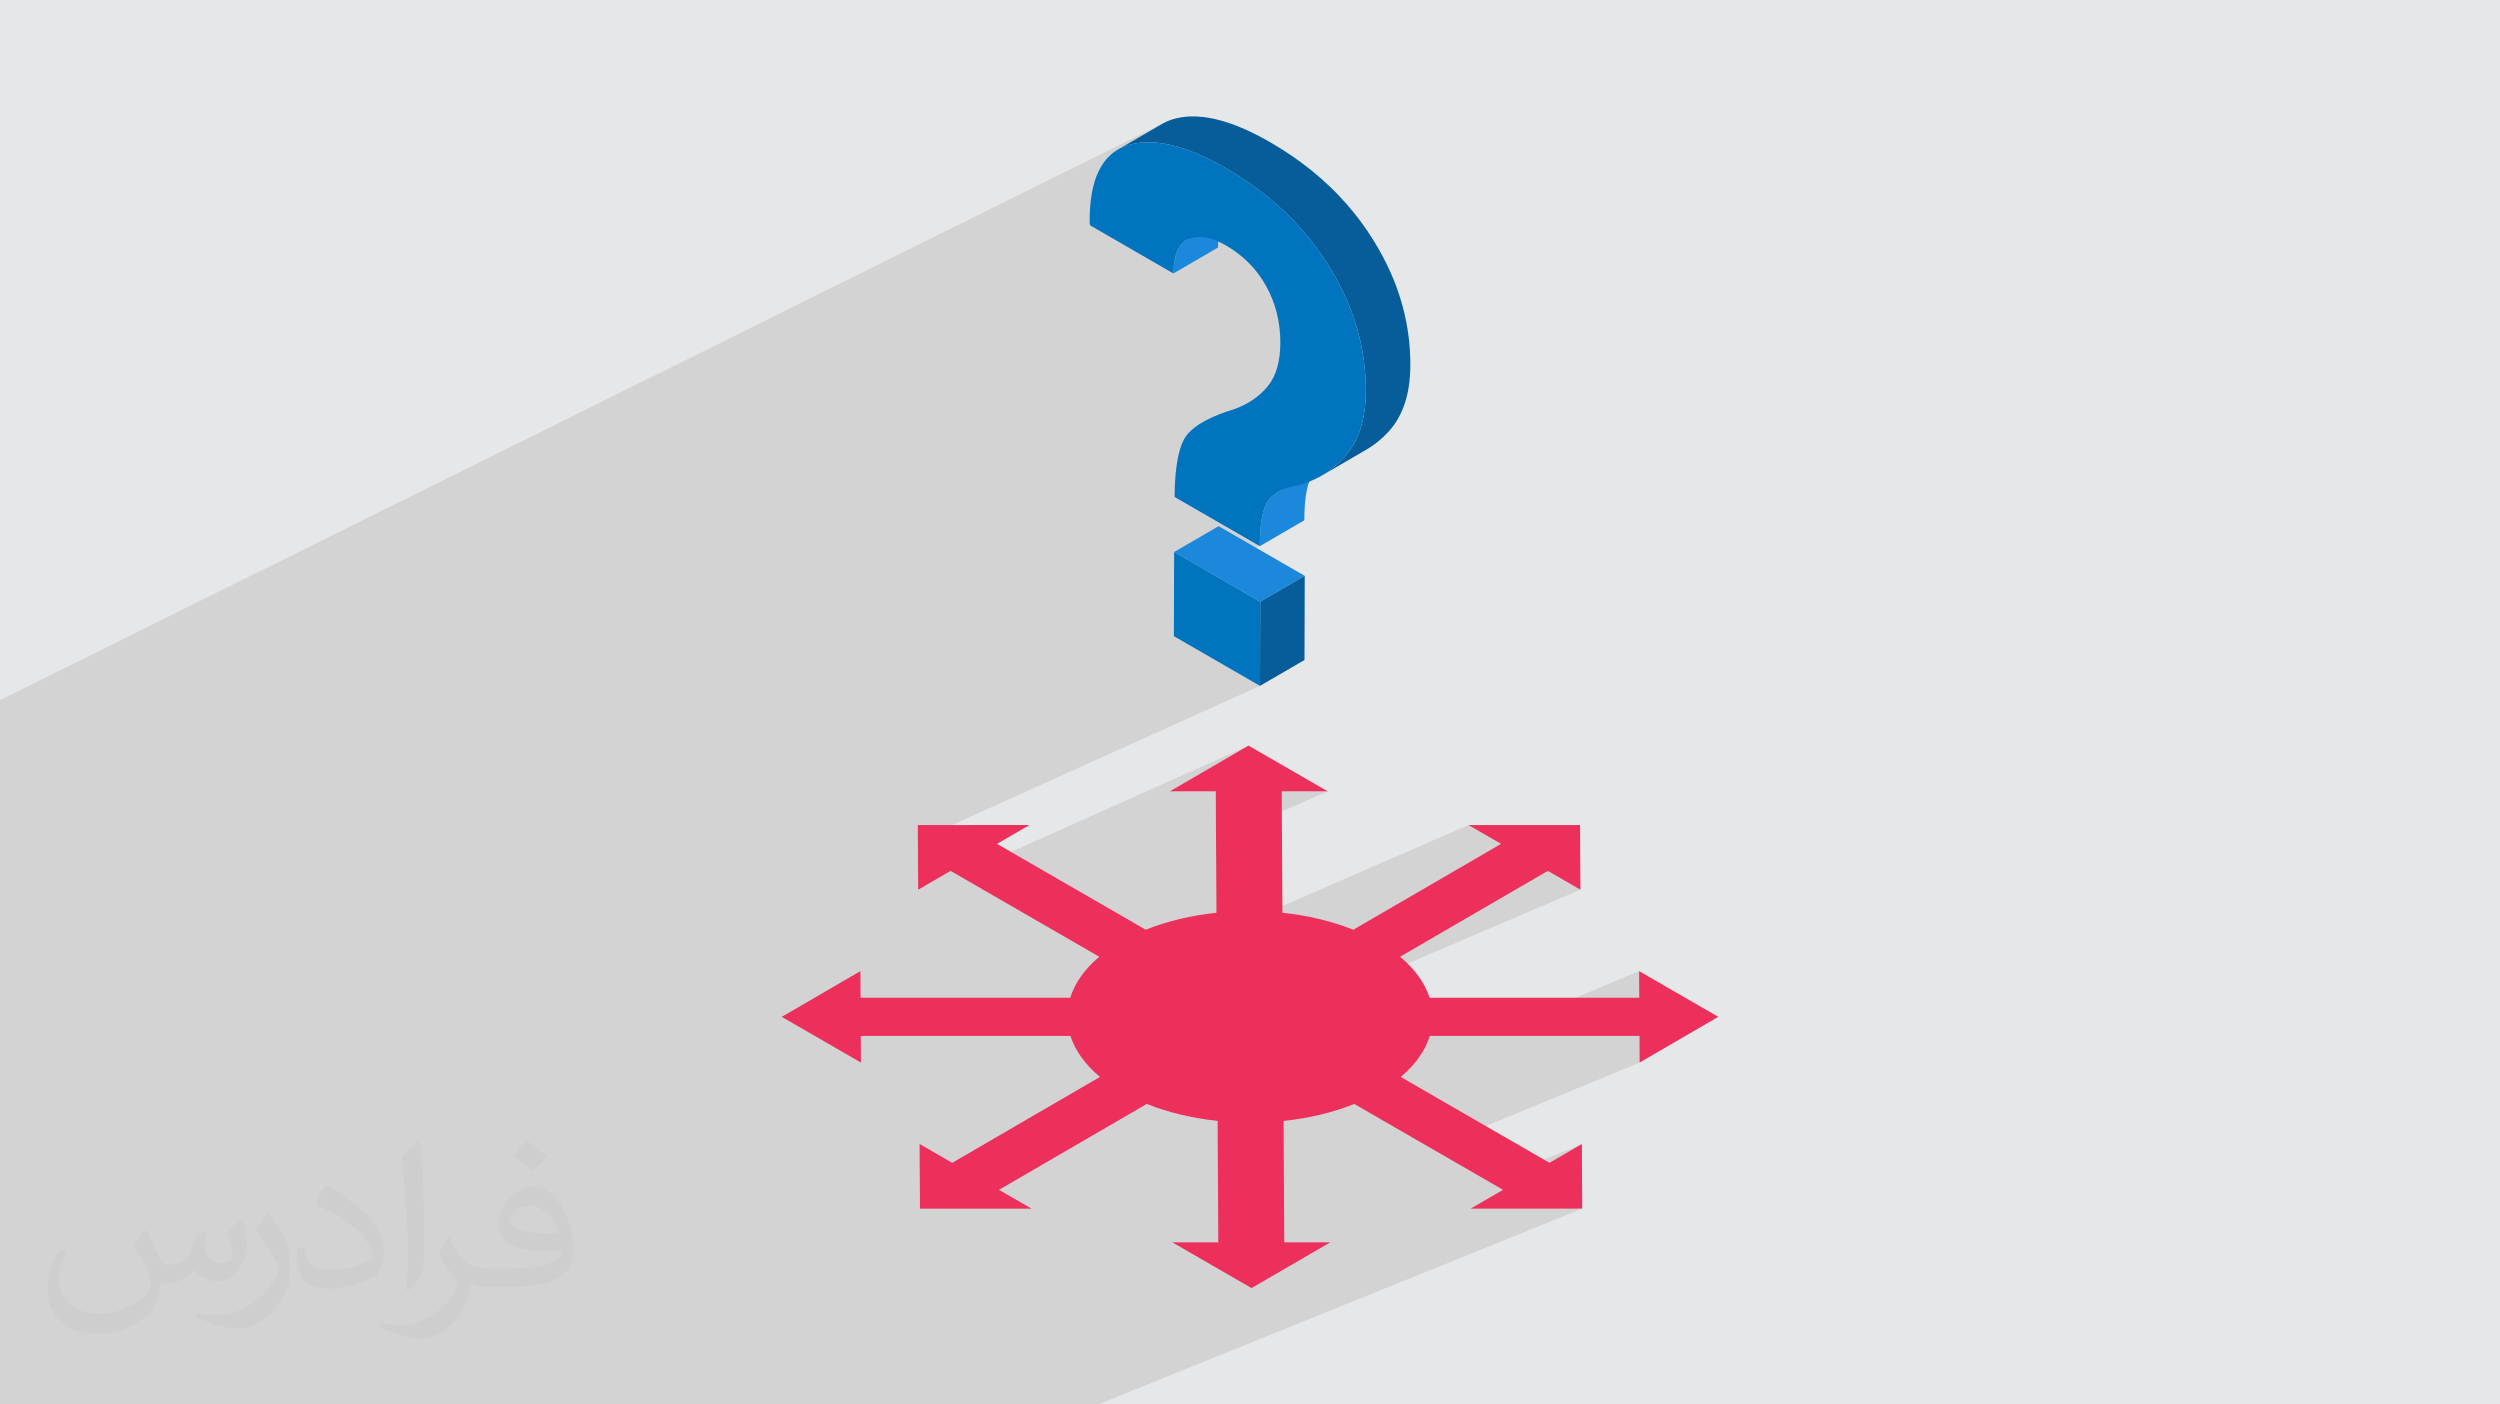
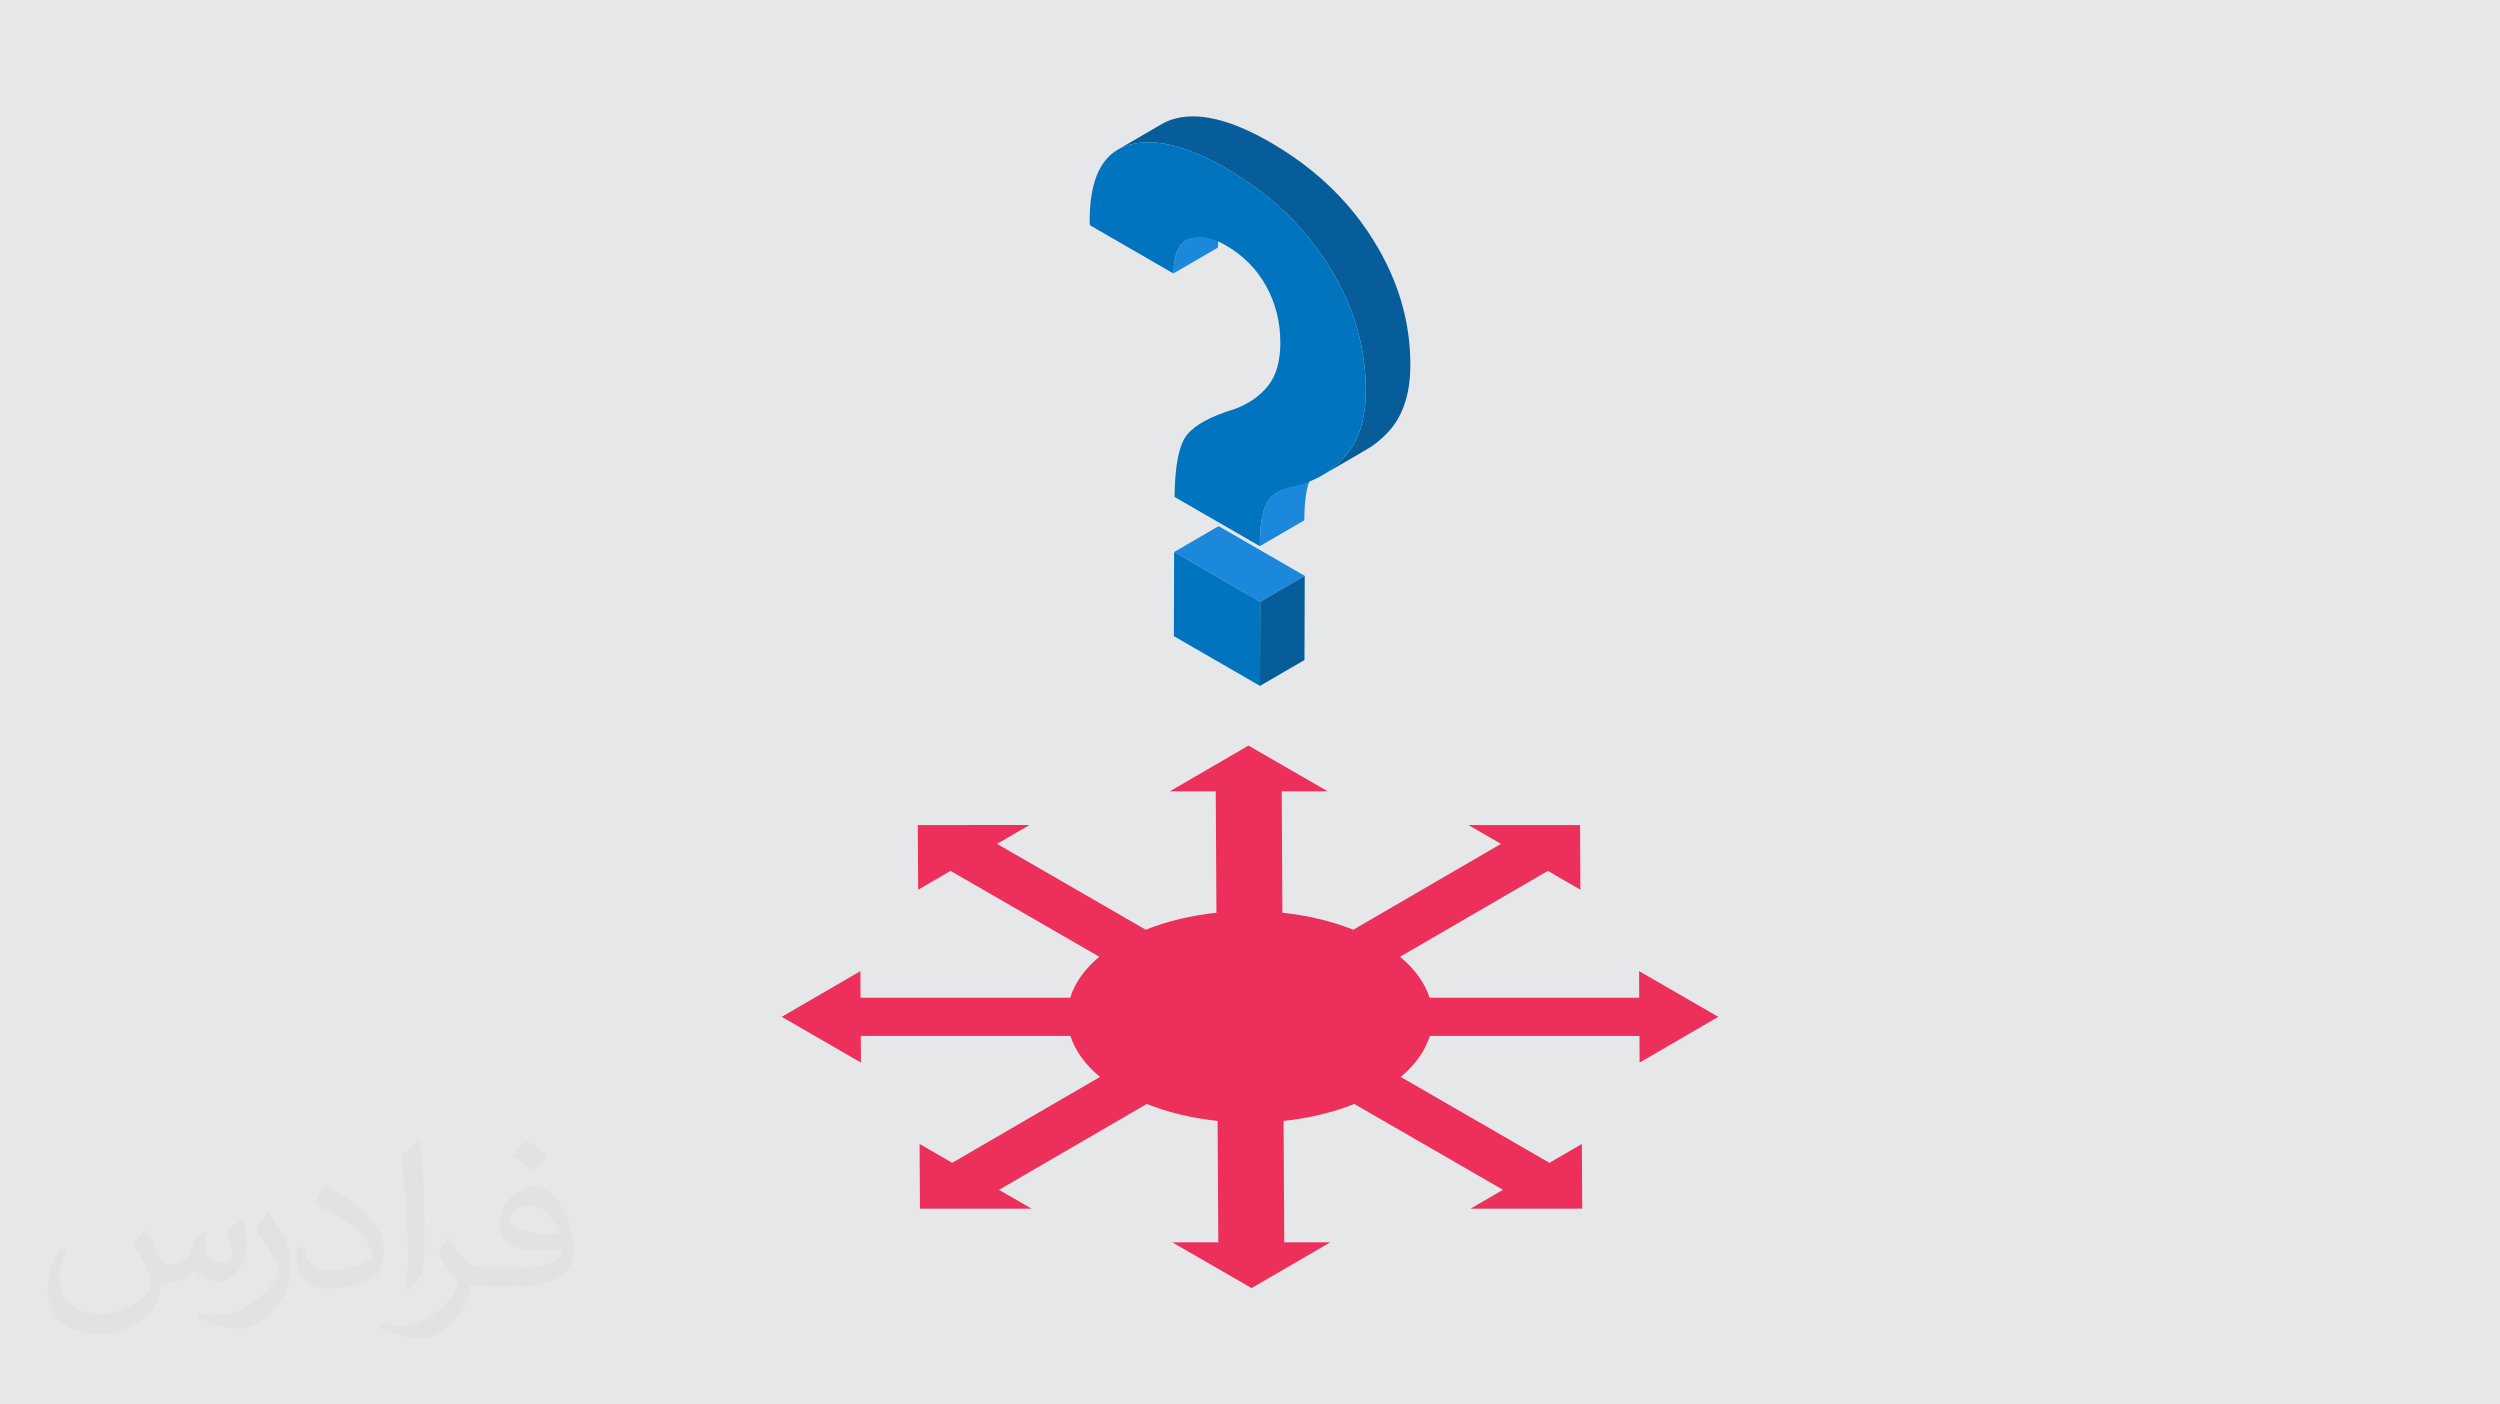
<svg xmlns="http://www.w3.org/2000/svg" xml:space="preserve" width="94.192mm" height="52.917mm" version="1.1" style="shape-rendering:geometricPrecision; text-rendering:geometricPrecision; image-rendering:optimizeQuality; fill-rule:evenodd; clip-rule:evenodd" viewBox="0 0 9404.92 5283.66">
  <defs>
    <style type="text/css">
   
    .fil0 {fill:#E6E7E8}
    .fil6 {fill:#0074BF;fill-rule:nonzero}
    .fil5 {fill:#075D9A;fill-rule:nonzero}
    .fil4 {fill:#1C88DB;fill-rule:nonzero}
    .fil3 {fill:#EC305B;fill-rule:nonzero}
    .fil2 {fill:#373435;fill-opacity:0.031}
    .fil1 {fill:#2B2A29;fill-opacity:0.102}
   
  </style>
  </defs>
  <g id="Layer_x0020_1">
    <polygon class="fil0" points="-0,0 9404.92,0 9404.92,5283.66 -0,5283.66 " />
-     <polygon class="fil1" points="-0,4100.87 -0,4088.63 -0,4087.19 -0,4086.56 -0,4075.25 -0,4069.65 -0,3939.02 -0,3884.47 -0,3745.83 -0,3735.7 -0,3726.13 -0,3709.87 -0,3582.4 -0,3538.71 -0,3398.81 -0,3365.73 -0,3231.96 -0,3168.27 -0,3158.7 -0,3075.47 -0,3075.31 -0,3061.07 -0,2894.95 -0,2862.46 -0,2853.46 -0,2648.99 -0,2647.38 -0,2647.18 -0,2647 -0,2634.27 -0,2633.89 4380.98,460.96 4376.87,463.13 4372.84,465.41 4210.22,559.93 4213.52,558.29 4217.7,556.23 4221.97,554.27 4226.3,552.41 4230.71,550.66 4235.2,549 4239.76,547.45 4248.79,544.7 4257.97,542.3 4267.34,540.24 4276.87,538.54 4286.56,537.2 4296.43,536.19 4306.46,535.54 4316.65,535.24 4327.03,535.29 4337.56,535.68 4348.27,536.43 4359.15,537.53 4370.18,538.97 4381.4,540.77 4392.78,542.93 4404.32,545.42 4416.04,548.27 4427.93,551.47 4439.98,555.01 4452.2,558.9 4464.59,563.16 4477.14,567.75 4489.87,572.69 4502.76,577.98 4515.82,583.64 4529.05,589.63 4542.45,595.97 4556.01,602.67 4569.75,609.71 4583.65,617.1 4597.72,624.84 4611.96,632.93 4632.73,645.18 4653.12,657.73 4673.11,670.57 4692.73,683.71 4711.95,697.15 4730.79,710.88 4749.24,724.92 4767.31,739.24 4785,753.87 4802.3,768.8 4819.21,784.01 4835.75,799.53 4851.89,815.35 4867.65,831.46 4883.03,847.88 4898.02,864.58 4904.97,872.57 4911.83,880.62 4918.61,888.74 4925.29,896.93 4931.9,905.18 4938.41,913.51 4944.84,921.89 4951.19,930.34 4957.45,938.87 4963.63,947.46 4969.71,956.11 4975.71,964.83 4981.62,973.62 4987.45,982.46 4993.19,991.38 4998.84,1000.37 5003.54,1007.98 5008.18,1015.62 5012.72,1023.26 5017.18,1030.92 5021.57,1038.6 5025.87,1046.28 5030.09,1053.97 5034.24,1061.68 5038.3,1069.4 5042.29,1077.14 5046.18,1084.88 5050,1092.64 5053.74,1100.4 5057.4,1108.18 5060.98,1115.98 5064.47,1123.78 5069.05,1134.3 5073.47,1144.85 5077.74,1155.42 5081.88,1166.01 5085.86,1176.63 5089.69,1187.27 5093.39,1197.94 5096.93,1208.62 5100.34,1219.33 5103.59,1230.06 5106.7,1240.82 5109.65,1251.6 5112.47,1262.4 5115.15,1273.22 5117.66,1284.07 5120.04,1294.94 5122.28,1305.83 5124.36,1316.75 5126.3,1327.68 5128.09,1338.64 5129.73,1349.63 5131.24,1360.64 5132.59,1371.66 5133.8,1382.72 5134.87,1393.8 5135.78,1404.89 5136.55,1416.02 5137.18,1427.16 5137.66,1438.33 5137.99,1449.53 5138.18,1460.74 5138.22,1471.97 5137.84,1491.79 5136.82,1511.05 5135.17,1529.75 5132.87,1547.9 5129.93,1565.49 5126.36,1582.52 5122.14,1599 5117.28,1614.91 5111.78,1630.27 5105.64,1645.07 5098.85,1659.31 5091.43,1672.99 5083.36,1686.11 5074.65,1698.67 5065.29,1710.67 5055.3,1722.11 5045.9,1731.99 5036.24,1741.42 5026.3,1750.42 5016.11,1758.98 5005.64,1767.1 4994.92,1774.79 4983.92,1782.05 4972.67,1788.88 4916.05,1815.2 4922.49,1812.89 4936.18,1807.3 4949.55,1801.19 4770.5,1884.44 4769,1886.5 4764.56,1893.9 4760.75,1901.66 4758.2,1907.88 4755.81,1914.55 4753.57,1921.66 4751.51,1929.22 4749.6,1937.22 4747.86,1945.66 4746.28,1954.55 4744.87,1963.88 4743.61,1973.66 4742.51,1983.89 4741.58,1994.55 4740.81,2005.67 4740.2,2017.24 4739.76,2029.25 4739.47,2041.71 4739.35,2054.62 4539.07,2147.14 4721.01,2252.2 4908.37,2166.34 4740.88,2263.67 4740,2580.2 3452.96,3161.68 3453.92,3330.95 3575.89,3276.25 3605.75,3293.49 4696.73,2804.9 4400.69,2976.93 4573.58,2976.93 4574.19,3086.71 4821.79,2976.9 4994.63,2976.9 4574.62,3162.54 4576.15,3433.74 4086.22,3647.72 4080.55,3654.46 4073.02,3664.02 4065.96,3673.68 4059.35,3683.42 4053.21,3693.24 4047.52,3703.13 4042.3,3713.09 4037.54,3723.1 4033.22,3733.18 4029.38,3743.3 4025.99,3753.47 3695.72,3897.2 3700.71,3897.2 5524.03,3103.77 5646.7,3174.6 5090.94,3497.57 4048.64,3947.05 4048.9,3947.54 4054.7,3957.44 4060.95,3967.25 4067.67,3977 4074.84,3986.65 4082.48,3996.22 4090.57,4005.7 4099.11,4015.06 4100.1,4016.08 5822.79,3276.26 5945.41,3347.06 3698.32,4306.87 3582.08,4374.43 3460.09,4426.49 3460.59,4515.78 4314,4153.07 4329.42,4159.05 4345.04,4164.77 4360.88,4170.24 4376.89,4175.42 4393.1,4180.34 4409.47,4184.99 4426.01,4189.39 4442.69,4193.51 4459.53,4197.38 4476.49,4200.96 4493.59,4204.29 4510.79,4207.35 4528.09,4210.15 4545.5,4212.67 4562.99,4214.93 4580.56,4216.93 4580.65,4233.5 5378.91,3897.21 5584.9,3897.21 6166.17,3653.29 6166.74,3753.44 5822.58,3897.21 6167.55,3897.21 6167.55,3897.22 6168.12,3997.37 5385.21,4320.85 5602.34,4446.22 5950.86,4303.63 5828.98,4374.47 5623.51,4458.44 5654.09,4476.1 5532.21,4546.93 5952.17,4546.89 4788.14,5017.76 4693.89,5283.66 4788.14,5017.76 4130.84,5283.66 3725.35,5283.66 3675.48,5283.66 3636.16,5283.66 3604.44,5283.66 3555.34,5283.66 3105.48,5283.66 3054.95,5283.66 2937.49,5283.66 2827.19,5283.66 2827.17,5283.66 2503.78,5283.66 2394.25,5283.66 2286.43,5283.66 2280.97,5283.66 2130.37,5283.66 2087.85,5283.66 2050.35,5283.66 1724.74,5283.66 1653.91,5283.66 1451.64,5283.66 1411.49,5283.66 1261.89,5283.66 1176.02,5283.66 1148.52,5283.66 949.14,5283.66 820.33,5283.66 773.75,5283.66 514.6,5283.66 509.94,5283.66 340.51,5283.66 296.22,5283.66 283.28,5283.66 80.94,5283.66 -0,5283.66 -0,5184.51 -0,5128.64 -0,5115.2 -0,5090.42 -0,5014.87 -0,4944.39 -0,4908.31 -0,4894.91 -0,4879.84 -0,4721.71 -0,4667.61 -0,4434.42 -0,4416.9 -0,4415.71 -0,4243.79 -0,4127.78 -0,4113.81 -0,4109.96 -0,4102.28 " />
    <path class="fil2" d="M548.54 4627.69c17.95,27.21 29.6,53.36 40.96,82.43 8.45,16.91 12.93,48.09 52.57,48.09 11.61,0 28.28,-3.42 43.06,-11.61 16.63,-8.73 29.32,-21.94 35.94,-42l15.85 -53.36 38.57 -19.02 2.64 2.64c-5.27,20.09 -6.59,39.36 -6.59,54.43 0,44.63 38.57,61.56 69.22,61.56 17.95,0 34.09,-8.73 34.09,-25.11 0,-21.13 -8.98,-57.06 -20.62,-89.29 17.95,-17.95 35.94,-35.94 56.53,-50.47l3.17 1.6c8.98,38.04 14,75.56 14,100.66 0,24.57 -10.83,51.79 -19.81,69.49 -18.49,34.87 -51.25,62.62 -90.87,62.62 -30.1,0 -63.65,-15.07 -86.66,-43.06l-1.32 0c-21.66,26.96 -55.22,51.25 -108.86,51.25l-16.63 0c-2.64,35.41 -10.29,60.49 -21.94,82.95 -31.95,62.34 -126.81,106.47 -216.1,106.47 -124.17,0 -186.51,-71.59 -186.51,-166.96 0,-58.91 19.27,-113.6 48.88,-152.42l24.29 10.04c-18.49,35.41 -30.91,68.68 -30.91,101.45 0,89.29 72.66,131.83 156.4,131.83 77.68,0 173.83,-49.41 191.28,-106.72 -6.59,-62.62 -30.1,-91.93 -66.04,-148.99 10.83,-19.02 24.83,-38.04 42.28,-58.38l3.17 0 0 0 0 0 -0.02 -0.09zm1432.13 -336.04c26.15,16.39 51.79,35.66 76.87,57.85 -14,19.81 -31.45,37.79 -53.11,53.64 -25.11,-20.34 -50.19,-37.79 -75.84,-56.27 17.42,-19.55 34.62,-38.29 52.04,-55.22l0 0 0 0 0 0 0 0 0 0 0.03 0zm13.47 244.11c-42.28,0 -76.87,27.75 -76.87,48.34 0,44.13 84.53,57.85 185.72,57.31 -12.68,-51.79 -57.06,-105.68 -108.86,-105.68l0.01 0.03zm-94.86 236.19c54.96,0 103.04,-1.6 139.74,-10.83 40.96,-10.29 75.56,-30.91 75.56,-45.17 0,-3.7 0,-8.19 -1.32,-11.89 -22.98,2.11 -49.41,2.11 -72.38,2.11 -74.49,0 -131.55,-16.91 -154.02,-58.66 -5.55,-11.61 -9.51,-24.57 -9.51,-39.36 0,-40.43 17.42,-79.79 48.09,-107 25.61,-22.45 53.89,-36.44 82.67,-36.44 52.04,0 93.51,41.75 122.57,107.54 15.85,35.94 26.68,77.4 26.68,129.72 0,34.87 -9.51,64.19 -31.17,85.85 -40.43,39.11 -114.92,53.89 -229.04,53.89l-51.79 0 0 0 -13.47 0c-28.28,0 -48.62,-5.02 -64.72,-17.42l-2.64 0c0.79,6.59 1.32,12.93 1.32,19.02 0,25.61 -8.45,58.38 -25.61,84.53 -50.72,75.3 -105.68,108.04 -153.24,108.04 -48.09,0 -107,-18.49 -160.11,-42.54l9.51 -18.49c17.17,7.13 40.96,11.89 73.7,11.89 85.85,0 198.66,-82.43 212.66,-163 -3.17,-6.59 -8.98,-15.32 -17.17,-24.57 -25.11,-29.85 -40.96,-54.68 -55.75,-80.83 12.68,-25.11 24.29,-45.17 35.13,-63.4l4.49 -0.53c36.72,74.77 69.99,117.55 144.23,117.55l11.61 0 0 0 53.89 0 0 0 0 0 0 0 0 0 0 0 0.09 0.01zm-371.98 79c6.34,-34.34 6.87,-72.91 6.87,-108.86l0 -53.36c0,-99.6 -12.68,-244.36 -22.98,-338.68 17.95,-19.27 43.06,-42 62.87,-57.31l5.81 1.6c13.47,118.62 16.63,256 16.63,383.06 0,33.3 -1.32,65.79 -4.49,89.55 -1.85,30.1 -19.27,52.83 -56.53,87.7l-8.19 -3.7zm-382.8 -157.19c1.85,46.77 24.83,83.49 105.15,83.49 49.93,0 92.19,-12.93 138.96,-35.13 8.45,-3.7 12.93,-8.73 12.93,-12.93 0,-29.32 -22.45,-68.15 -60.23,-103.55 -36.72,-33.3 -85.34,-62.62 -130.76,-82.18 -15.6,-6.59 -20.62,-13.47 -20.62,-20.09 0,-13.47 17.95,-41.75 32.77,-62.09l5.02 -0.53c52.04,27.21 110.17,67.64 153.24,112.53 39.11,41.47 63.4,83.49 63.4,129.19 0,33.81 -10.29,65.51 -26.96,95.11 -57.06,28.79 -117.83,50.72 -178.06,50.72 -73.17,0 -123.1,-34.34 -123.1,-114.92 0,-8.73 0,-22.19 3.17,-39.64l25.11 0 0 0 0 0 0 0 0 0 0 0 -0.02 0zm-132.37 -132.9l45.45 73.45c16.63,27.21 32.23,56.81 32.23,103.55l0 59.7c0,48.34 -30.91,100.13 -80.83,151.38 -39.11,34.62 -73.7,49.41 -105.68,49.41 -47.55,0 -101.98,-14.79 -164.85,-41.75l7.13 -18.49c19.81,5.27 42.79,9.77 71.06,9.77 90.36,-0.53 182.8,-66.57 225.08,-147.15 5.02,-9.26 6.87,-17.95 6.87,-24.04 0,-9.26 -5.02,-19.55 -8.98,-28.79 -22.98,-43.31 -48.62,-82.95 -76.87,-119.68 14.79,-23.25 29.6,-45.7 45.7,-67.9l3.7 0.53 0 0 0 0 0 0 0 0 0 0 -0.02 0.01z" />
    <g id="_1484725789648">
      <path class="fil3" d="M6166.17 3653.29l0.57 100.15 -788.65 0.02c-17.44,-54.33 -54.49,-107.02 -111.08,-154.22l555.78 -322.98 122.61 70.8 -1.38 -243.29 -420 0 122.67 70.83 -555.76 322.97c-81.66,-32.63 -172.72,-53.91 -266.6,-63.83l-2.56 -456.84 172.84 0 -297.9 -172 -296.04 172.03 172.89 0 2.58 456.81c-93.79,9.94 -184.6,31.22 -265.92,63.87l-559.46 -323 121.89 -70.84 -420.02 0.01 1.38 243.29 121.88 -70.82 559.46 322.99c-56.07,47.2 -92.52,99.9 -109.35,154.23l-788.68 0.02 -0.57 -100.15 -295.97 172 297.91 172 -0.56 -100.15 788.69 0.02c17.43,54.33 54.49,107.03 111.08,154.22l-555.82 323 -122.67 -70.82 1.37 243.28 420.01 0 -122.63 -70.78 555.85 -323.03c81.65,32.63 172.7,53.93 266.56,63.85l2.57 456.82 -172.89 -0.01 297.97 172.04 295.98 -172.02 -172.9 -0.01 -2.55 -456.81c93.75,-9.92 184.6,-31.21 265.89,-63.86l0 0 559.46 323.03 -121.88 70.82 419.95 -0.04 -1.31 -243.25 -121.89 70.83 -559.46 -323.01c56.11,-47.21 92.56,-99.9 109.39,-154.25l788.65 0 0 0.01 0.57 100.15 296.03 -172.04 -297.98 -172.04z" />
      <g>
        <polygon class="fil4" points="4417.01,2076.66 4584.48,1979.34 4908.37,2166.34 4740.88,2263.67 " />
        <polygon class="fil5" points="4740.88,2263.67 4908.37,2166.34 4907.46,2482.9 4740,2580.2 " />
        <polygon class="fil6" points="4416.1,2393.23 4417.01,2076.66 4740.88,2263.67 4740,2580.2 " />
        <path class="fil4" d="M4808.86 1849.98l167.48 -97.31c-22.8,13.25 -38.8,30.48 -48.09,51.64 -14.09,32.05 -21.24,82.93 -21.41,153.01l-167.49 97.3c0.22,-70.04 7.34,-120.94 21.4,-152.96 9.32,-21.2 25.32,-38.41 48.11,-51.68z" />
        <path class="fil4" d="M4630.58 806.21l-167.48 97.31c-31.66,18.44 -47.86,60.13 -48.76,125.2l167.47 -97.33c0.9,-65.07 17.09,-106.81 48.77,-125.18z" />
        <path class="fil5" d="M5231.94 1026.46c-18.43,-41.68 -40.3,-82.81 -65.62,-123.39 -29.94,-48.14 -63.55,-93.4 -100.83,-135.83 -78.92,-89.85 -174.28,-167.05 -286.07,-231.59 -152.77,-88.25 -276.85,-116.72 -372.21,-85.51 -12.26,4 -23.72,9.08 -34.38,15.28l-167.47 97.34c10.67,-6.21 22.12,-11.3 34.39,-15.3 95.35,-31.22 219.43,-2.69 372.2,85.48 111.8,64.55 207.13,141.74 286.07,231.65 37.28,42.42 70.89,87.7 100.82,135.78 25.32,40.61 47.2,81.77 65.63,123.41 49.53,112.14 74.08,228.21 73.75,348.19 -0.32,107.18 -27.89,190.61 -82.92,250.14 -24.71,26.92 -52.26,49.14 -82.62,66.77l167.47 -97.31c30.33,-17.63 57.89,-39.87 82.62,-66.76 55.04,-59.53 82.6,-142.96 82.91,-250.17 0.36,-119.98 -24.19,-236.03 -73.74,-348.18z" />
        <path class="fil6" d="M4998.84 1000.37c93.49,149.85 139.86,307.04 139.38,471.61 -0.32,107.18 -27.89,190.61 -82.92,250.14 -54.88,59.68 -123.66,96.57 -206.06,110.66 -45.01,13.8 -74.41,36.82 -88.49,68.89 -14.06,32.02 -21.18,82.91 -21.4,152.96l-320.7 -185.14c1.09,-117.57 16.51,-195.47 46.42,-233.19 29.85,-37.61 89.38,-70.13 178.5,-97.21 52.34,-18.85 94.19,-47.6 125.61,-86.05 31.41,-38.61 47.22,-92.84 47.4,-162.91 0.21,-77.57 -17.5,-148.77 -53.02,-213.28 -35.54,-64.51 -86.29,-115.82 -152.44,-154 -54.3,-31.39 -100.48,-39.33 -138.34,-24.02 -38.03,15.25 -57.46,58.51 -58.43,129.9l-312.97 -180.68 -2.09 -8.76c-1.83,-163.44 45.1,-260.66 140.47,-291.84 95.35,-31.22 219.43,-2.69 372.2,85.48 164.59,95.04 293.57,217.52 386.88,367.43z" />
      </g>
    </g>
  </g>
</svg>